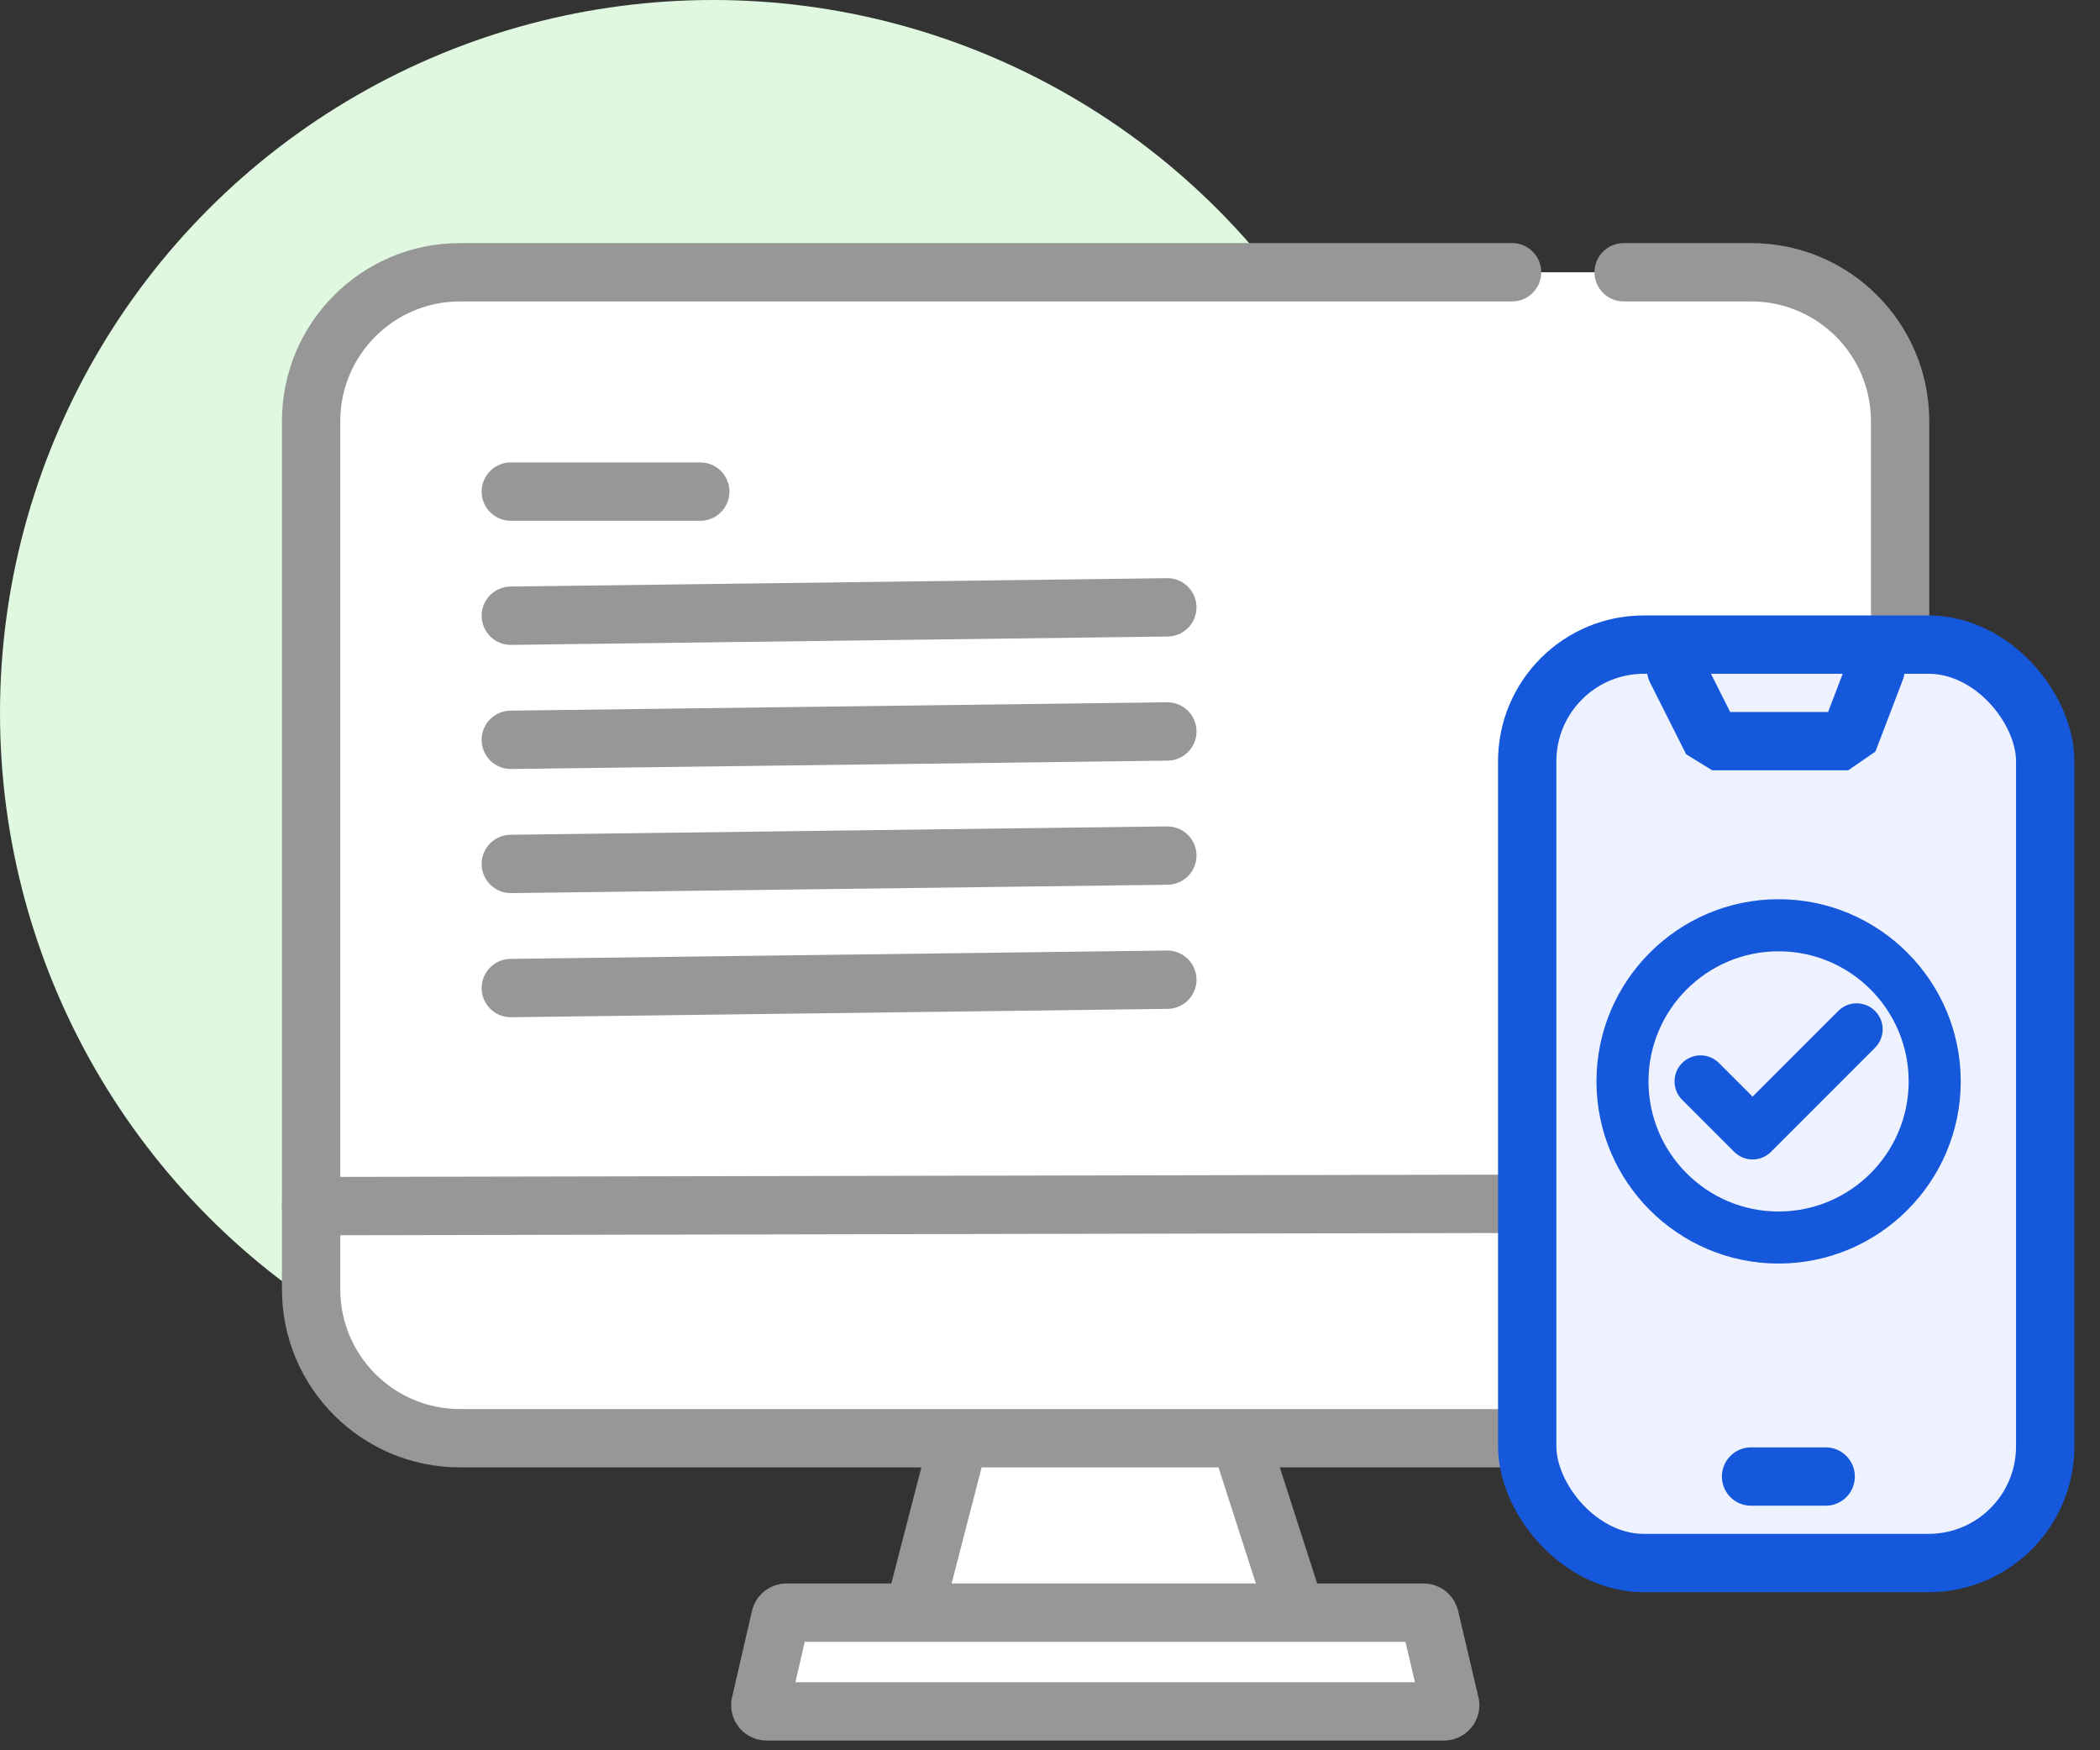
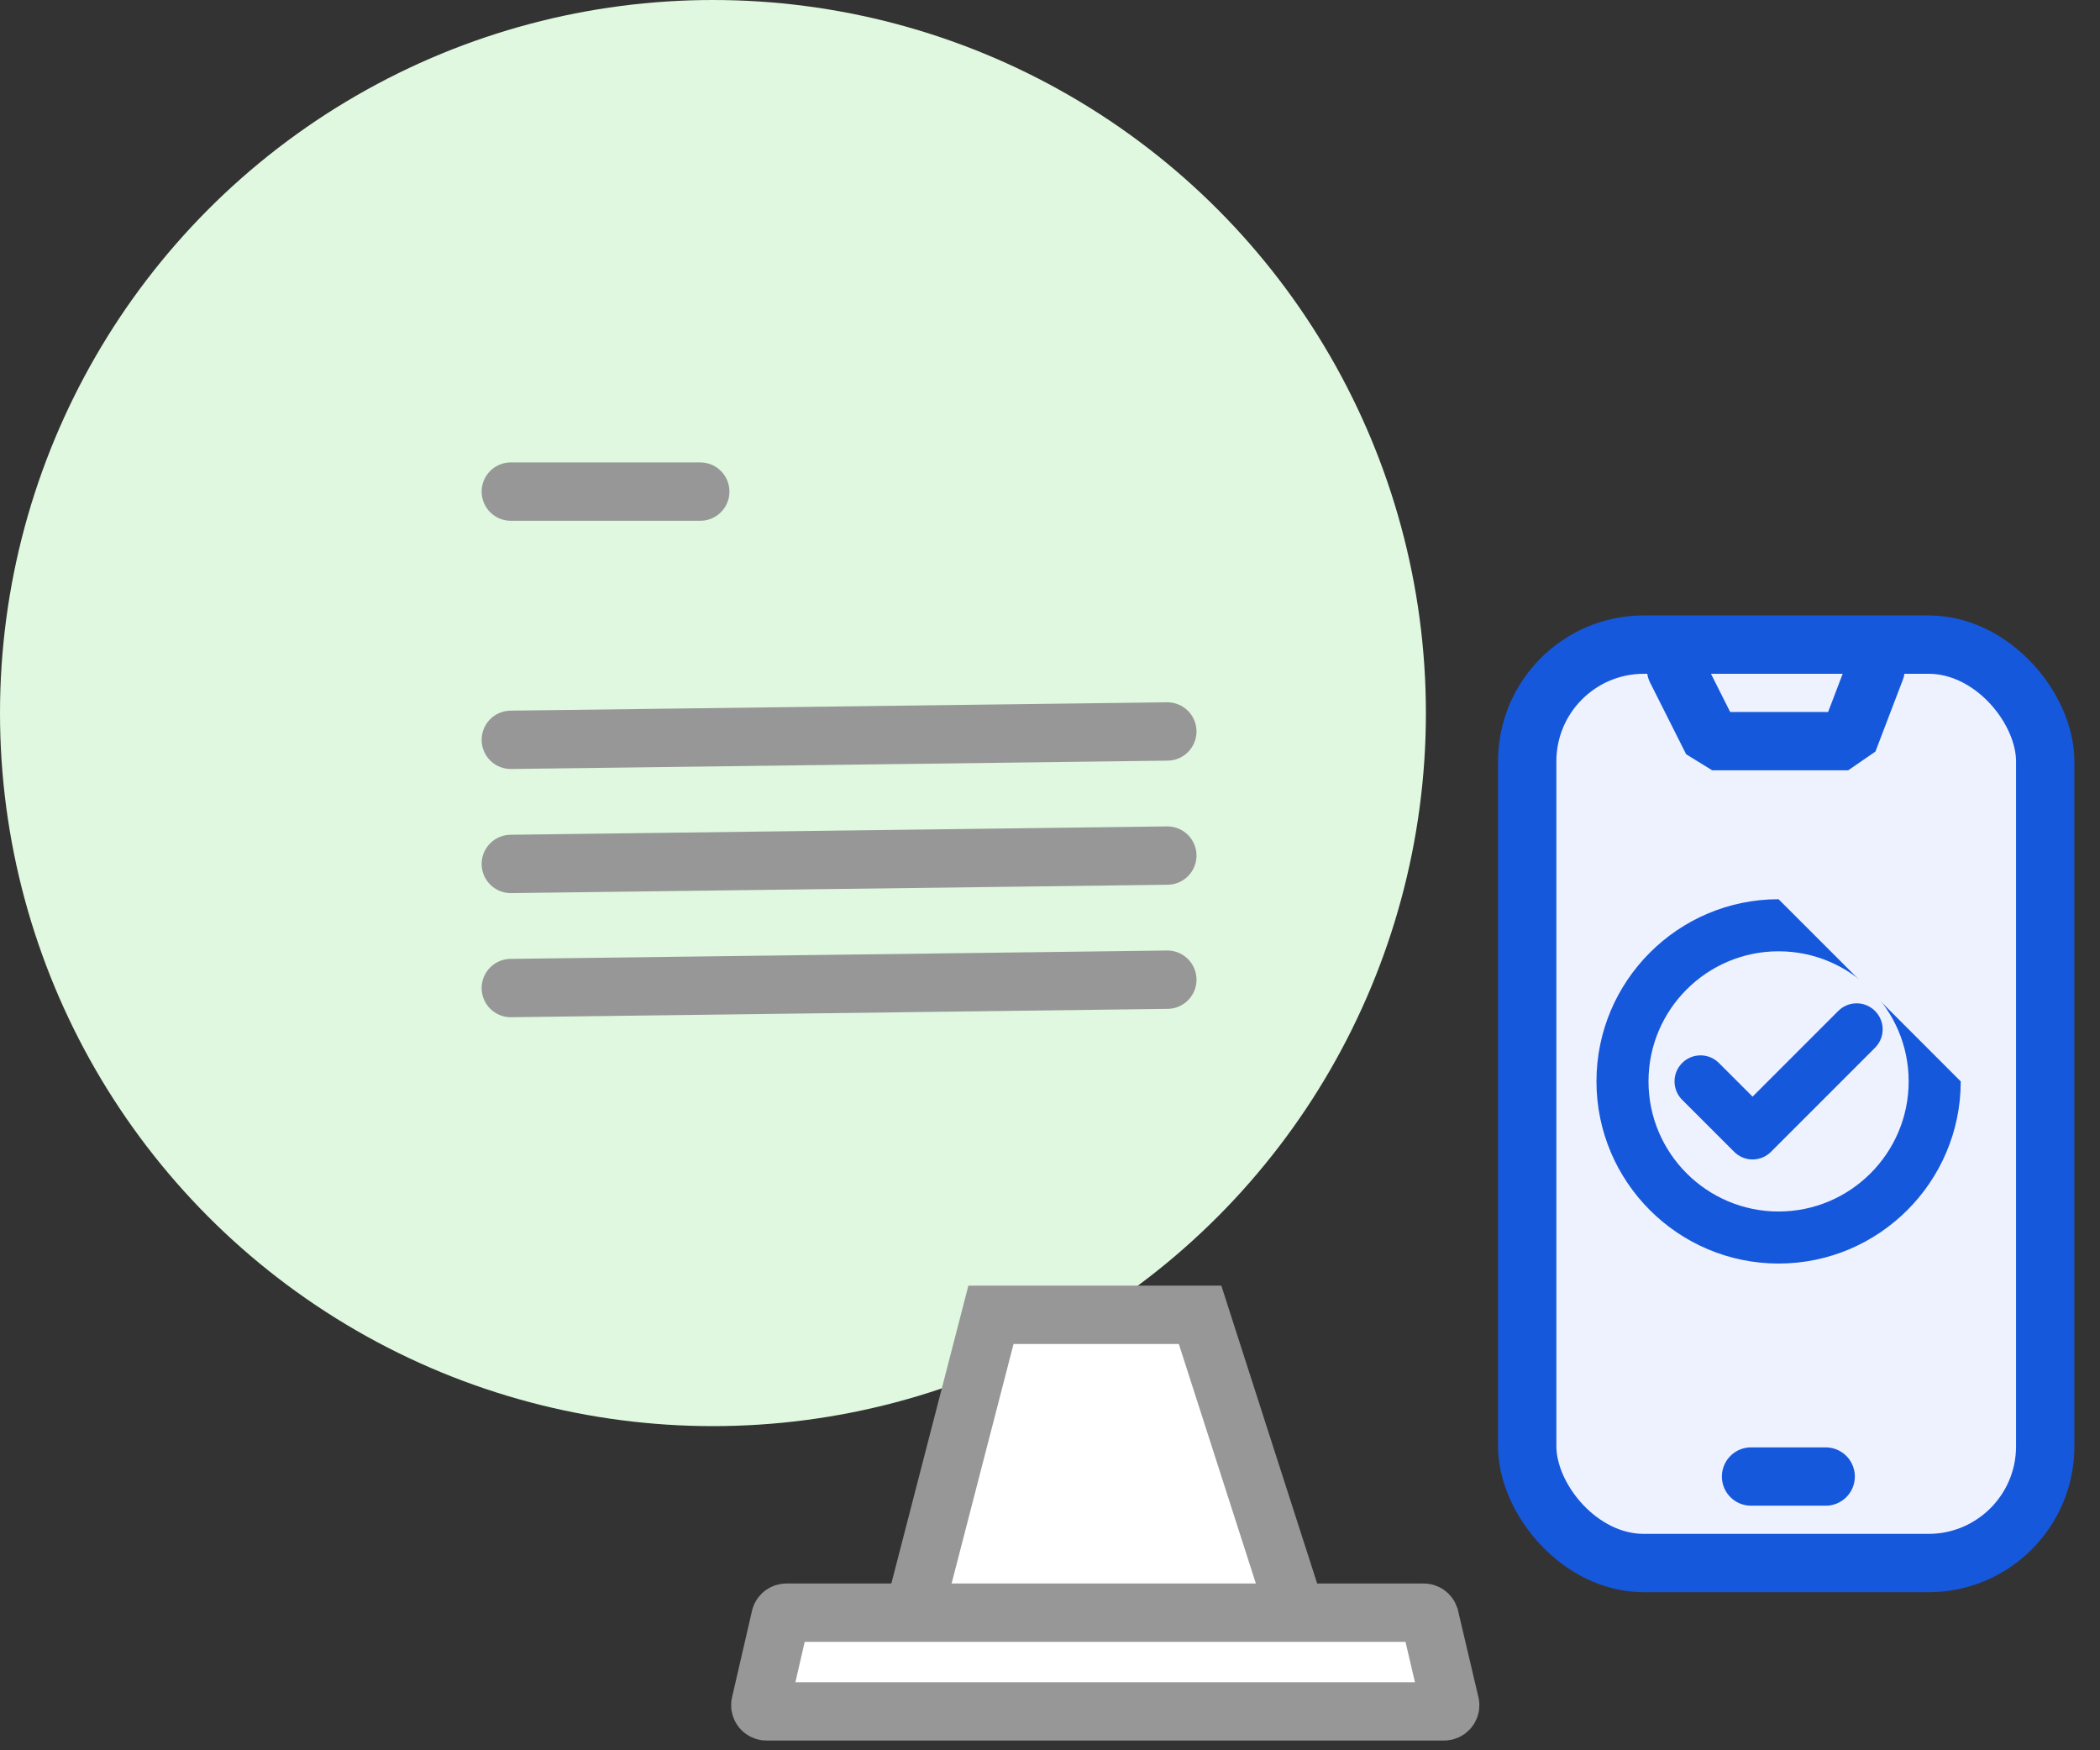
<svg xmlns="http://www.w3.org/2000/svg" width="54px" height="45px" viewBox="0 0 54 45" version="1.1">
  <rect x="0" y="0" width="54" height="45" fill="#333333" stroke="none" />
  <title>Group 130</title>
  <g id="Page-1" stroke="none" stroke-width="1" fill="none" fill-rule="evenodd">
    <g id="Medical-Diagnostic-Software" transform="translate(-716, -2827)">
      <g id="Group-130" transform="translate(716, 2827)">
        <circle id="Oval" fill="#DFF8DF" cx="18.333" cy="18.333" r="18.333" />
        <g id="Group-60" transform="translate(8, 7)">
          <polygon id="Path-46" stroke="#979797" stroke-width="1.5" fill="#FFFFFF" fill-rule="nonzero" points="15.316 35.177 17.482 26.804 22.859 26.804 25.527 35.095" />
          <path d="M11.71,37 L29.132,37 C29.22,37 29.291,36.929 29.291,36.84 C29.291,36.823 29.288,36.805 29.282,36.788 L28.76,34.569 C28.737,34.505 28.677,34.462 28.609,34.462 L12.222,34.462 C12.154,34.462 12.093,34.505 12.071,34.57 L11.559,36.789 C11.531,36.872 11.575,36.963 11.659,36.991 C11.675,36.997 11.693,37 11.71,37 Z" id="Path-43" stroke="#979797" stroke-width="1.5" fill="#FFFFFF" fill-rule="nonzero" stroke-linecap="round" />
-           <path d="M30.882,0 L3.829,0 C1.714,0 0,1.714 0,3.829 L0,26.148 C0,28.263 1.714,29.977 3.829,29.977 L37.031,29.977 C39.146,29.977 40.86,28.263 40.86,26.148 L40.86,3.829 C40.86,1.714 39.146,0 37.031,0 L33.751,0 L33.751,0" id="Path-49" stroke="#979797" stroke-width="1.5" fill="#FFFFFF" fill-rule="nonzero" stroke-linecap="round" />
-           <line x1="39.886" y1="23.932" x2="0" y2="24.01" id="Path-47" stroke="#979797" stroke-width="1.5" stroke-linecap="round" />
          <g id="Group-58" transform="translate(31.271, 9.573)">
            <rect id="Rectangle" stroke="#1658DC" stroke-width="1.5" fill="#EEF2FF" fill-rule="nonzero" x="0" y="0" width="13.32" height="23.613" rx="3" />
            <polyline id="Path-44" stroke="#1658DC" stroke-width="1.5" stroke-linecap="round" stroke-linejoin="bevel" points="3.829 0.638 4.757 2.482 8.254 2.482 8.958 0.638" />
-             <path d="M6.464,6.546 C3.882,6.546 1.781,8.647 1.781,11.23 C1.781,13.812 3.882,15.913 6.464,15.913 C9.046,15.913 11.148,13.812 11.148,11.23 C11.148,8.647 9.046,6.546 6.464,6.546 Z" id="Path" fill="#1658DC" fill-rule="nonzero" />
+             <path d="M6.464,6.546 C3.882,6.546 1.781,8.647 1.781,11.23 C1.781,13.812 3.882,15.913 6.464,15.913 C9.046,15.913 11.148,13.812 11.148,11.23 Z" id="Path" fill="#1658DC" fill-rule="nonzero" />
            <path d="M6.464,14.575 C4.62,14.575 3.119,13.074 3.119,11.23 C3.119,9.385 4.62,7.885 6.464,7.885 C8.309,7.885 9.809,9.385 9.809,11.23 C9.809,13.074 8.309,14.575 6.464,14.575 Z" id="Path" fill="#EEF2FF" fill-rule="nonzero" />
            <line x1="5.756" y1="21.389" x2="7.675" y2="21.389" id="Path-45" stroke="#1658DC" stroke-width="1.5" stroke-linecap="round" />
            <path d="M8.944,9.419 C9.206,9.68 9.206,10.103 8.944,10.365 L6.268,13.041 C6.137,13.172 5.966,13.237 5.795,13.237 C5.624,13.237 5.453,13.172 5.322,13.041 L3.984,11.703 C3.723,11.442 3.723,11.018 3.984,10.757 C4.245,10.495 4.669,10.495 4.93,10.757 L5.795,11.622 L7.998,9.419 C8.26,9.157 8.683,9.157 8.944,9.419 Z" id="Path" fill="#1658DC" fill-rule="nonzero" />
          </g>
          <line x1="5.135" y1="5.639" x2="10.007" y2="5.639" id="Path-48" stroke="#979797" stroke-width="1.5" stroke-linecap="round" />
-           <line x1="5.135" y1="8.83" x2="22.017" y2="8.615" id="Path-48-Copy-2" stroke="#979797" stroke-width="1.5" stroke-linecap="round" />
          <line x1="5.135" y1="12.021" x2="22.017" y2="11.806" id="Path-48-Copy-3" stroke="#979797" stroke-width="1.5" stroke-linecap="round" />
          <line x1="5.135" y1="15.212" x2="22.017" y2="14.997" id="Path-48-Copy-4" stroke="#979797" stroke-width="1.5" stroke-linecap="round" />
          <line x1="5.135" y1="18.403" x2="22.017" y2="18.188" id="Path-48-Copy-5" stroke="#979797" stroke-width="1.5" stroke-linecap="round" />
        </g>
      </g>
    </g>
  </g>
</svg>